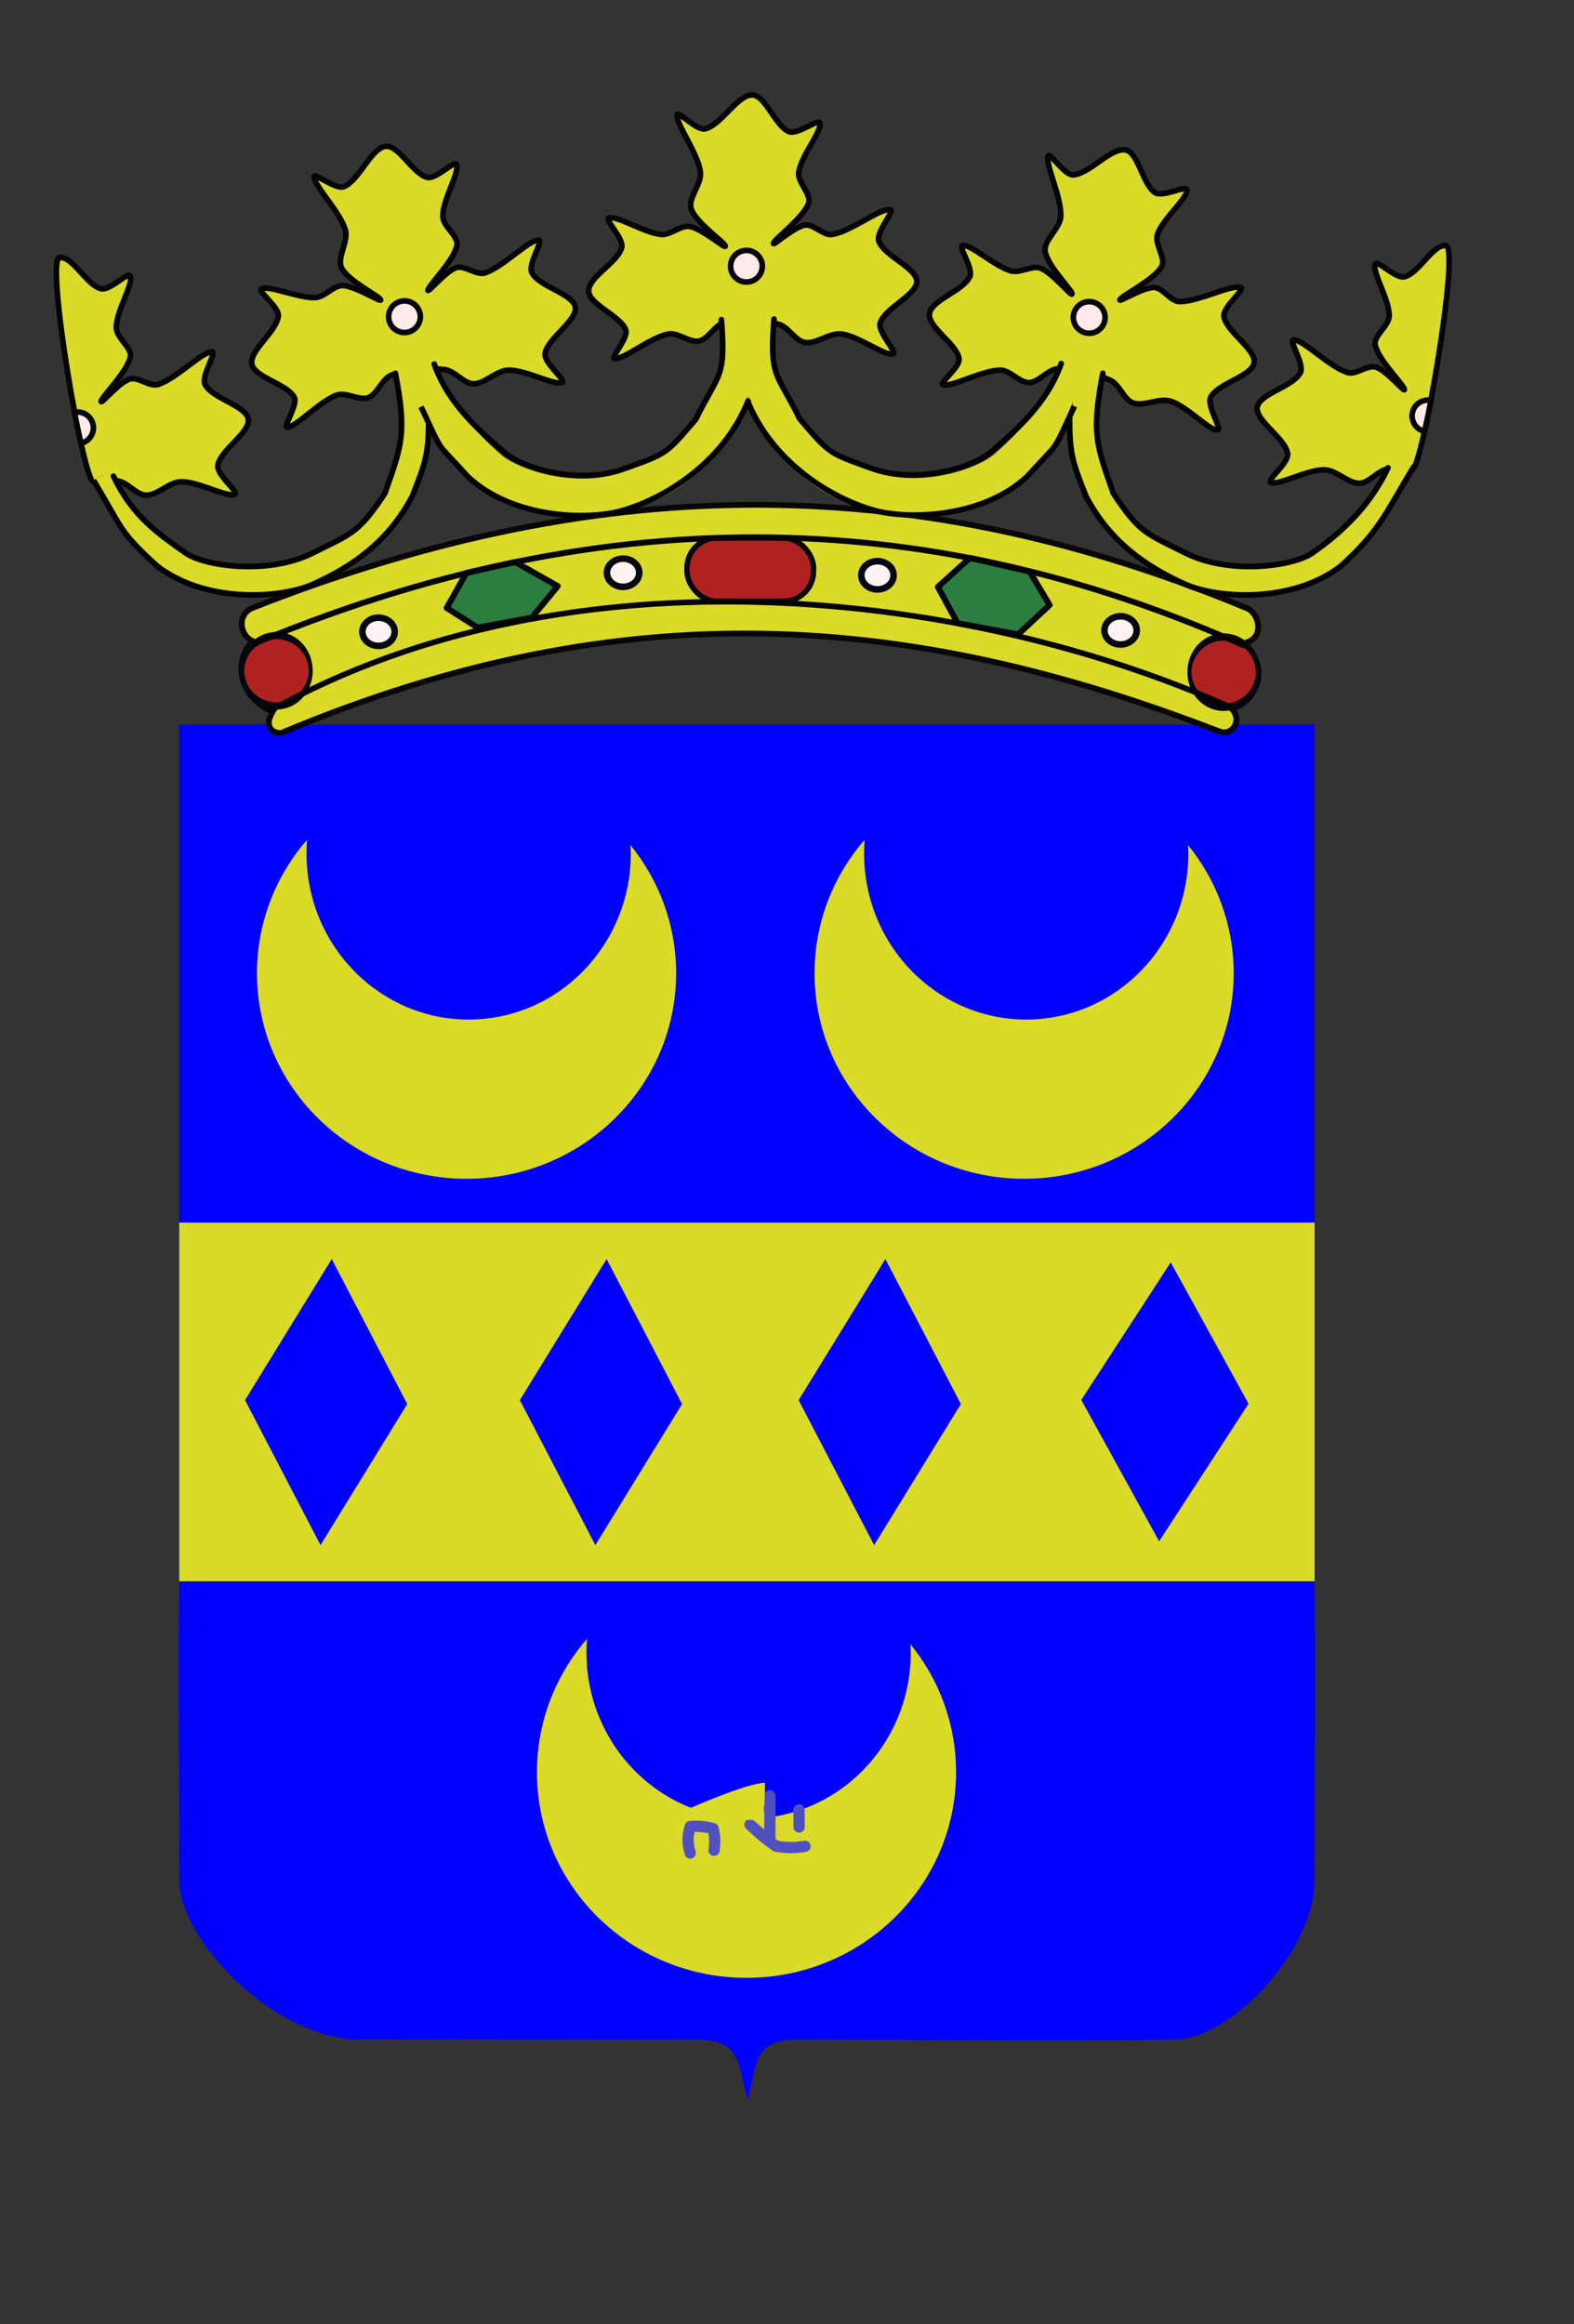
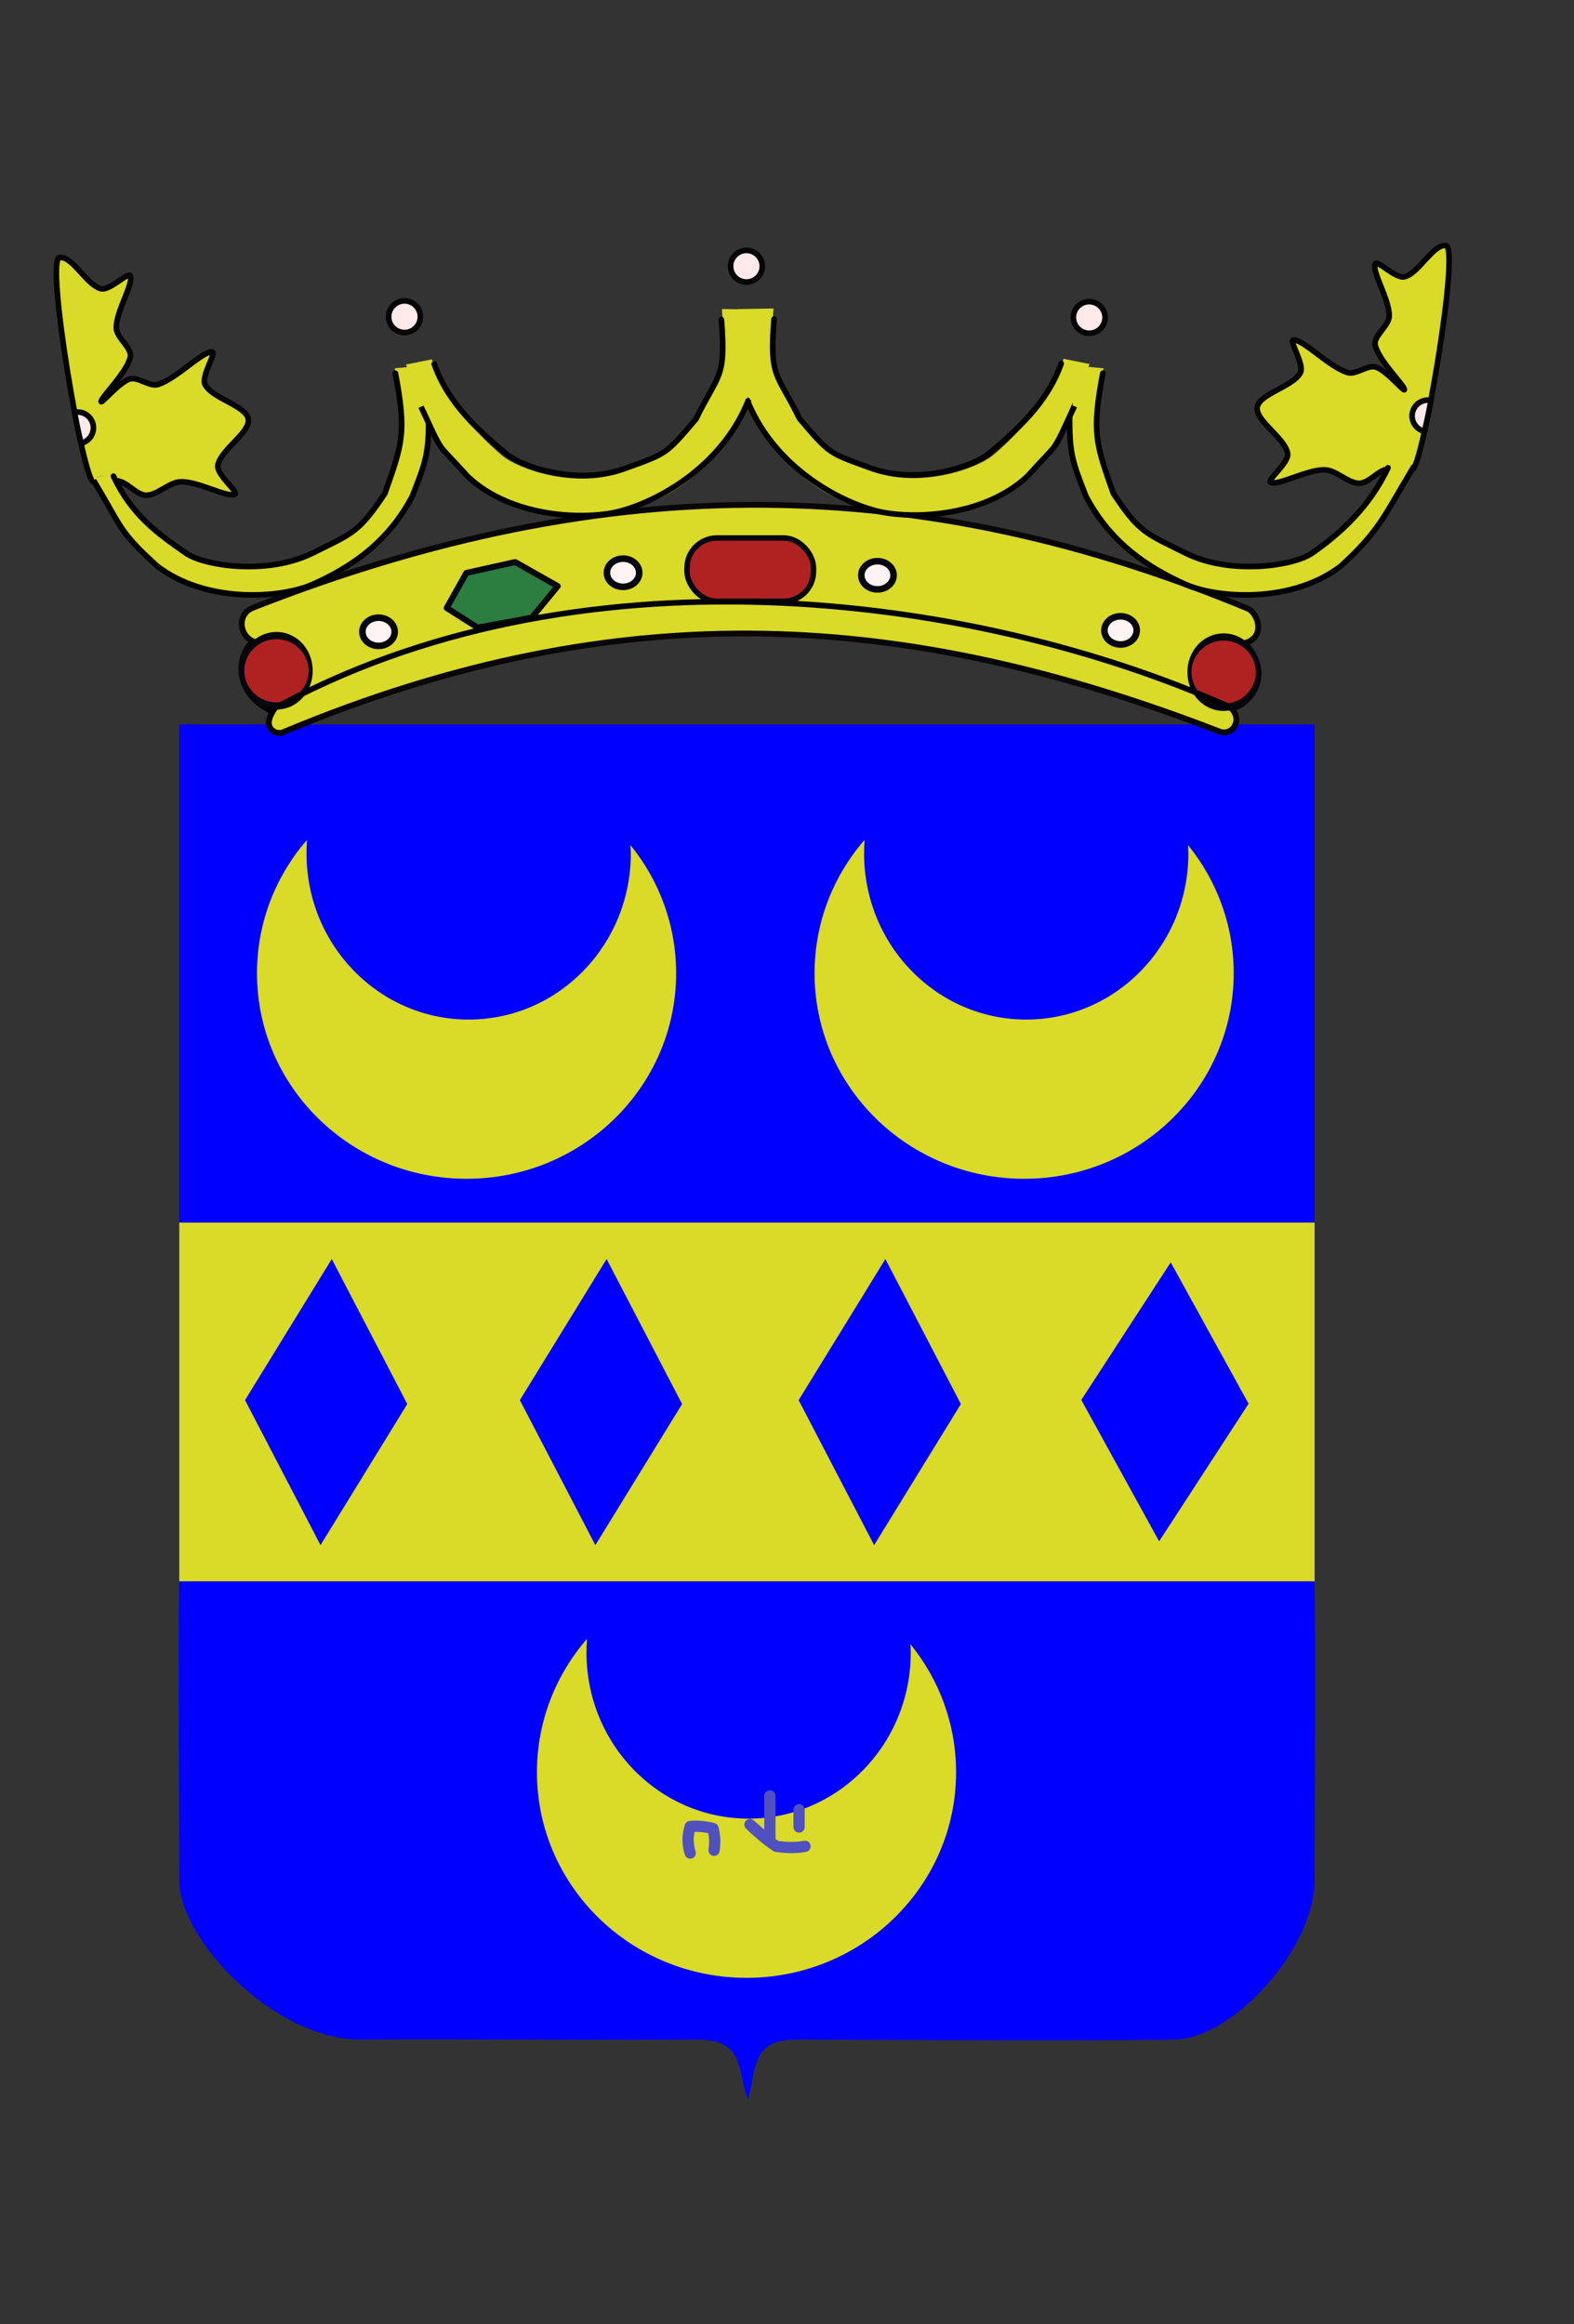
<svg xmlns="http://www.w3.org/2000/svg" xmlns:xlink="http://www.w3.org/1999/xlink" version="1.0" width="210pt" height="310pt" id="svg1339">
  <rect width="100%" height="100%" fill="#333333" stroke="none" />
  <defs id="defs1342" />
  <rect width="201.969" height="88.583" x="31.89" y="128.839" style="fill:#0000ff;fill-opacity:1;stroke-width:3.2;stroke-miterlimit:4;stroke-dasharray:3.2, 9.6;stroke-dashoffset:0" id="rect2226" />
  <path d="M 50.464,130.165 C 110.922,104.924 161.913,108.843 216.766,130.018 C 219.156,131.102 221.183,128.032 219.024,125.96 C 221.632,125.795 227.068,120.472 221.44,114.36 C 225.034,113.386 223.97,109.441 222.149,108.308 C 164.295,84.264 108.764,83.017 44.984,108.079 C 42.107,109.234 42.58,112.972 44.984,114.03 C 41.441,117.429 42.397,124.016 48.527,126.517 C 46.476,129.854 49.516,130.784 50.464,130.165 z " style="fill:#dada28;fill-opacity:1;fill-rule:evenodd;stroke:#090606;stroke-width:1.032;stroke-linecap:butt;stroke-linejoin:miter;stroke-miterlimit:4;stroke-dasharray:none;stroke-opacity:1" id="path1337" />
  <path d="M 31.89,281.201 C 106.299,281.201 159.449,281.201 233.858,281.201 C 234.042,293.127 233.869,321.992 233.858,334.35 C 233.847,346.691 219.195,362.515 209.055,362.697 C 191.692,363.014 150.917,362.697 141.732,362.697 C 133.497,362.697 134.646,367.947 133.047,373.327 C 131.102,368.126 132.524,362.697 124.016,362.697 C 112.216,362.799 81.587,362.619 63.78,362.697 C 48.898,362.537 31.89,345.108 31.89,334.35 C 31.89,317.825 31.69,293.747 31.89,281.201 z " style="fill:#0000ff;fill-opacity:1;fill-rule:evenodd;stroke:none;stroke-width:1px;stroke-linecap:butt;stroke-linejoin:miter;stroke-opacity:1" id="path3105" />
  <rect width="201.969" height="63.78" ry="0" x="31.89" y="217.421" style="fill:#dada28;fill-opacity:1;stroke-width:3.2;stroke-miterlimit:4;stroke-dasharray:3.2, 9.6;stroke-dashoffset:0" id="rect2228" />
  <path d="M 153.808,149.344 C 148.264,155.729 144.902,164.023 144.902,173.062 C 144.902,193.254 161.603,209.625 182.183,209.625 C 202.763,209.625 219.464,193.254 219.464,173.062 C 219.464,164.45 216.422,156.533 211.339,150.281 C 211.363,150.775 211.402,151.282 211.402,151.781 C 211.402,168.09 198.479,181.312 182.558,181.312 C 166.638,181.312 153.714,168.09 153.714,151.781 C 153.714,150.963 153.744,150.145 153.808,149.344 z " style="fill:#dada28;fill-opacity:1;stroke-width:3.2;stroke-miterlimit:4;stroke-dasharray:3.2, 9.6;stroke-dashoffset:0" id="path1348" />
  <rect width="29.45" height="29.068" x="-88.966" y="195.254" transform="matrix(0.524,-0.852,0.462,0.887,0,0)" style="fill:#0000ff;fill-opacity:1;stroke:none;stroke-width:3.2;stroke-miterlimit:4;stroke-dasharray:3.2, 9.6;stroke-dashoffset:0" id="rect6669" />
  <use transform="translate(48.89,2.482138e-16)" id="use6671" x="0" y="0" width="744.094" height="1052.362" xlink:href="#rect6669" />
  <use transform="translate(98.483,2.482138e-16)" id="use6675" x="0" y="0" width="744.094" height="1052.362" xlink:href="#rect6669" />
  <use transform="matrix(1.031,-9.822981e-17,-1.825381e-17,0.975,147.414,6.188)" id="use6677" x="0" y="0" width="744.094" height="1052.362" xlink:href="#rect6669" />
  <use transform="translate(-99.187,0)" style="fill:#dada28;fill-opacity:1" id="use6679" x="0" y="0" width="744.094" height="1052.362" xlink:href="#path1348" />
  <g transform="translate(3.39,0)" id="g1354">
    <use transform="translate(46.411,142.097)" id="use6681" x="0" y="0" width="744.094" height="1052.362" xlink:href="#use6679" />
    <path d="M 119.393,329.528 C 118.866,327.782 118.91,326.388 119.393,324.818 C 120.748,324.672 122.103,324.833 123.458,325.17 C 123.78,326.46 123.839,327.749 123.634,329.039" style="fill:none;fill-opacity:0.75;fill-rule:evenodd;stroke:#5050c0;stroke-width:2;stroke-linecap:round;stroke-linejoin:round;stroke-miterlimit:4;stroke-dasharray:none;stroke-opacity:1" id="path6683" />
    <path d="M 133.567,319.367 C 133.567,321.522 133.567,324.324 133.567,326.908 L 132.251,326.401 L 130.023,324.467 C 131.411,325.808 132.974,327.178 134.713,328.336 C 136.413,328.599 138.157,328.643 139.813,328.336" style="fill:none;fill-opacity:0.75;fill-rule:evenodd;stroke:#5050c0;stroke-width:2;stroke-linecap:round;stroke-linejoin:round;stroke-miterlimit:4;stroke-dasharray:none;stroke-opacity:1" id="path6685" />
    <path d="M 138.758,321.829 L 138.758,324.906" style="fill:none;fill-opacity:0.75;fill-rule:evenodd;stroke:#5050c0;stroke-width:2;stroke-linecap:round;stroke-linejoin:round;stroke-miterlimit:4;stroke-dasharray:none;stroke-opacity:1" id="path6687" />
-     <path d="M 118.743,321.829 C 118.743,321.829 129.227,317.124 132.691,317.036 C 132.681,319.542 132.599,320.774 132.599,320.774 C 132.38,321.821 132.688,322.118 132.557,323.531 C 131.588,323.707 128.946,323.629 127.131,323.607 C 123.804,323.566 119.61,322.514 118.743,321.829 z " style="fill:#dada28;fill-opacity:1;fill-rule:evenodd;stroke:none;stroke-width:1px;stroke-linecap:butt;stroke-linejoin:miter;stroke-opacity:1" id="path6689" />
  </g>
  <path d="M 50.185,124.323 C 45.6,124.665 41.406,122.779 40.815,120.11 C 40.225,117.441 43.462,114.998 48.047,114.653 C 52.631,114.307 56.83,116.19 57.427,118.858 C 58.023,121.527 54.793,123.972 50.209,124.321" transform="matrix(0.727,0,0,1.284,13.464,-34.14)" style="fill:#b02222;fill-opacity:1;stroke:#06060f;stroke-width:1;stroke-linecap:round;stroke-linejoin:round;stroke-miterlimit:4;stroke-dasharray:none;stroke-dashoffset:0;stroke-opacity:1" id="path2216" />
  <path d="M 50.185,124.323 C 45.6,124.665 41.406,122.779 40.815,120.11 C 40.225,117.441 43.462,114.998 48.047,114.653 C 52.631,114.307 56.83,116.19 57.427,118.858 C 58.023,121.527 54.793,123.972 50.209,124.321" transform="matrix(0.727,0,0,1.284,181.964,-33.89)" style="fill:#b02222;fill-opacity:1;stroke:#06060f;stroke-width:1;stroke-linecap:round;stroke-linejoin:round;stroke-miterlimit:4;stroke-dasharray:none;stroke-dashoffset:0;stroke-opacity:1" id="path2226" />
  <rect width="22.5" height="11.255" rx="5.315" ry="5.315" x="122.214" y="95.669" style="fill:#b02222;fill-opacity:1;stroke:#06060f;stroke-width:0.966;stroke-linecap:round;stroke-linejoin:round;stroke-miterlimit:4;stroke-dasharray:none;stroke-dashoffset:0;stroke-opacity:1" id="rect1342" />
  <path d="M 82.956,101.884 L 91.643,99.95 L 99.215,104.234 L 94.59,109.843 L 84.965,111.606 L 79.46,108.12 L 82.956,101.884 z " style="fill:#2b7d40;fill-opacity:1;stroke:#06060f;stroke-width:1.065;stroke-linecap:round;stroke-linejoin:round;stroke-miterlimit:4;stroke-dashoffset:0;stroke-opacity:1" id="rect1344" />
-   <path d="M 172.543,99.213 L 183.173,101.654 L 186.716,107.596 L 181.103,112.824 L 170.345,110.825 L 166.842,104.378 L 172.543,99.213 z " style="fill:#2b7d40;fill-opacity:1;stroke:#06060f;stroke-width:1.065;stroke-linecap:round;stroke-linejoin:round;stroke-miterlimit:4;stroke-dashoffset:0;stroke-opacity:1" id="path2220" />
  <path d="M 65.239,114.842 C 63.665,115.018 62.225,114.047 62.023,112.673 C 61.82,111.298 62.932,110.041 64.506,109.863 C 66.08,109.686 67.521,110.655 67.725,112.029 C 67.93,113.403 66.821,114.662 65.247,114.841" transform="translate(2.464,0)" style="fill:#fff3f3;fill-opacity:1;stroke:#06060f;stroke-width:1.166;stroke-linecap:round;stroke-linejoin:round;stroke-miterlimit:4;stroke-dasharray:none;stroke-dashoffset:0;stroke-opacity:1" id="path2222" />
  <use transform="translate(43.5,-10.5)" id="use2224" x="0" y="0" width="744.094" height="1052.362" xlink:href="#path2222" />
  <use transform="translate(88.75,-10.047)" id="use2226" x="0" y="0" width="744.094" height="1052.362" xlink:href="#path2222" />
  <use transform="translate(132,-0.25)" id="use2228" x="0" y="0" width="744.094" height="1052.362" xlink:href="#path2222" />
  <g transform="translate(1.464,-0.833)" id="g2226">
-     <path d="M 127.559,58.112 C 125.773,58.491 124.592,61.129 122.875,61.487 C 121.197,61.837 119.127,59.871 117.375,60.236 C 114.127,60.913 109.522,64.776 107.875,64.612 C 107.011,64.526 110.406,60.95 109.843,59.487 C 108.865,56.95 103.368,55.024 103.25,52.612 C 103.129,50.149 108.364,47.592 109.125,44.862 C 109.572,43.259 106.01,39.902 106.875,39.612 C 108.343,39.121 113.03,42.197 116.125,42.52 C 117.822,42.697 119.633,40.816 121.25,41.112 C 123.445,41.514 127.522,45.076 127.559,44.612 C 127.605,44.035 122.34,40.497 121.5,37.987 C 120.862,36.08 123.446,33.507 123.125,31.362 C 122.612,27.931 118.804,22.94 119,21.26 C 119.101,20.398 122.447,24.153 124.016,23.737 C 126.905,22.972 129.759,17.629 132.375,17.717 C 134.713,17.795 136.405,23.204 138.875,24.237 C 140.405,24.877 144.157,21.832 144.375,22.737 C 144.74,24.249 141.04,28.53 140.625,31.487 C 140.373,33.28 142.943,35.394 142.375,36.987 C 141.443,39.603 136.252,43.345 136.125,44.112 C 136.038,44.637 139.785,41.158 141.732,40.862 C 143.285,40.627 145.028,42.81 146.625,42.52 C 150.075,41.893 155.084,37.848 156.875,38.112 C 157.834,38.254 154.276,42.13 154.875,43.737 C 155.859,46.38 161.583,48.447 161.625,50.862 C 161.667,53.281 156.006,55.56 155.125,58.237 C 154.589,59.866 158.244,63.527 157.375,63.78 C 155.953,64.193 151.348,60.641 148.25,60.236 C 146.133,59.96 143.75,62.051 141.732,61.737 C 140,61.468 138.786,58.944 137,58.487 C 134.061,57.736 130.482,57.491 127.559,58.112 z " style="fill:#dada28;fill-opacity:1;fill-rule:evenodd;stroke:#050505;stroke-width:1;stroke-linecap:round;stroke-linejoin:round;stroke-miterlimit:4;stroke-dasharray:none;stroke-opacity:1" id="path1349" />
    <path d="M 134.284,52.215 C 132.739,52.411 131.327,51.325 131.126,49.788 C 130.925,48.25 132.012,46.84 133.555,46.637 C 135.098,46.433 136.516,47.512 136.725,49.048 C 136.933,50.585 135.853,52 134.311,52.211" transform="translate(-2.605,-1.25)" style="fill:#ffe9e9;fill-opacity:1;stroke:#050505;stroke-width:1;stroke-linecap:round;stroke-linejoin:round;stroke-miterlimit:4;stroke-dasharray:none;stroke-dashoffset:0;stroke-opacity:1" id="path2224" />
  </g>
  <use transform="matrix(0.984,0.179,-0.179,0.984,71.574,-13.9)" id="use2230" x="0" y="0" width="744.094" height="1052.362" xlink:href="#g2226" />
  <use transform="matrix(0.99,-0.144,0.144,0.99,-66.318,28.575)" id="use2232" x="0" y="0" width="744.094" height="1052.362" xlink:href="#g2226" />
  <g transform="matrix(0.99,-0.139,0.139,0.99,-58.53,78.304)" id="g2246">
    <path d="M 73.44,17.717 C 71.654,18.096 70.39,-22.686 73.006,-22.598 C 75.343,-22.519 77.035,-17.111 79.506,-16.077 C 81.035,-15.437 84.787,-18.482 85.006,-17.577 C 85.371,-16.065 81.671,-11.784 81.256,-8.827 C 81.004,-7.034 83.573,-4.92 83.006,-3.327 C 82.073,-0.711 76.883,3.031 76.756,3.798 C 76.669,4.323 80.415,0.843 82.363,0.548 C 83.915,0.313 85.658,2.496 87.256,2.206 C 90.706,1.579 95.714,-2.466 97.506,-2.202 C 98.464,-2.06 94.907,1.816 95.506,3.423 C 96.49,6.066 102.214,8.133 102.256,10.548 C 102.297,12.967 96.636,15.246 95.756,17.923 C 95.22,19.552 98.875,23.213 98.006,23.465 C 96.583,23.879 91.978,20.327 88.881,19.922 C 86.764,19.646 84.381,21.737 82.363,21.423 C 80.631,21.154 79.416,18.63 77.631,18.173 C 74.692,17.421 76.362,17.096 73.44,17.717 z " style="fill:#dada28;fill-opacity:1;fill-rule:evenodd;stroke:#050505;stroke-width:1;stroke-linecap:round;stroke-linejoin:round;stroke-miterlimit:4;stroke-dasharray:none;stroke-opacity:1" id="path2240" />
    <path d="M 133.767,46.617 C 135.312,46.53 136.64,47.698 136.744,49.237 C 136.847,50.775 135.688,52.109 134.145,52.229 L 133.926,49.425 L 133.767,46.617 z " transform="translate(-61.974,-41.564)" style="fill:#ffe9e9;fill-opacity:1;stroke:#050505;stroke-width:1;stroke-linecap:round;stroke-linejoin:round;stroke-miterlimit:4;stroke-dasharray:none;stroke-dashoffset:0;stroke-opacity:1" id="path2242" />
  </g>
  <use transform="matrix(-1,-1.39591e-18,4.973777e-18,1,267.816,-2.121)" id="use2250" x="0" y="0" width="744.094" height="1052.362" xlink:href="#g2246" />
  <path d="M 219.089,125.862 C 172.543,104.979 101.677,96.579 48.089,126.362 L 48.089,126.362 L 48.527,126.612" style="fill:none;fill-opacity:0.75;fill-rule:evenodd;stroke:#000000;stroke-width:1px;stroke-linecap:butt;stroke-linejoin:miter;stroke-opacity:1" id="path2215" />
-   <path d="M 221.332,114.81 C 171.58,92.66 113.641,86.001 45.492,114.34 L 45.492,114.34 L 45.936,114.605" style="fill:none;fill-opacity:0.75;fill-rule:evenodd;stroke:#000000;stroke-width:1.038px;stroke-linecap:butt;stroke-linejoin:miter;stroke-opacity:1" id="path2217" />
  <g transform="translate(2.464,0)" id="g2231">
    <path d="M 14.173,85.039 C 19.369,93.651 18.592,94.706 25.5,100.987 C 34.258,107.492 47.588,106.28 53.15,104.237 C 60.236,101.634 66.567,96.737 70.866,88.583 C 73.151,82.801 73.784,81.115 73.784,75.237 C 73.784,69.401 73.793,71.987 73.409,64.987 L 67.75,65.487 C 69.773,76.143 69.087,78.844 66,87.612 C 61.344,94.606 60.275,94.669 53.15,98.213 C 45.124,102.204 33.871,100.493 30.625,98.237 C 25.594,94.74 21.01,91.028 17.717,84.039 L 14.173,85.039 z " style="fill:#dada28;fill-opacity:1;fill-rule:evenodd;stroke:none;stroke-width:1px;stroke-linecap:butt;stroke-linejoin:miter;stroke-opacity:1" id="path2221" />
    <path d="M 67.875,66.378 C 69.898,77.035 69.087,78.985 66,87.753 C 61.344,94.747 60.275,94.81 53.15,98.354 C 45.124,102.345 33.871,100.635 30.625,98.378 C 25.594,94.881 21.01,91.67 17.717,84.68" style="fill:none;fill-opacity:1;fill-rule:evenodd;stroke:#000000;stroke-width:1px;stroke-linecap:round;stroke-linejoin:miter;stroke-opacity:1" id="path2227" />
    <path d="M 14.173,85.421 C 19.369,94.033 18.592,94.39 25.5,100.671 C 34.258,107.394 47.588,106.397 53.15,103.921 C 60.047,100.851 66.567,96.421 70.866,88.267 C 73.151,82.486 73.784,80.799 73.784,74.921 C 73.784,69.085 73.668,72.171 73.284,65.171" style="fill:none;fill-opacity:1;fill-rule:evenodd;stroke:#000000;stroke-width:1px;stroke-linecap:butt;stroke-linejoin:miter;stroke-opacity:1" id="path2229" />
  </g>
  <g transform="matrix(-0.999,0,0,1,263.989,-9.750595e-7)" id="g2236">
    <path d="M 12.423,82.664 C 17.619,91.276 18.592,94.706 25.5,100.987 C 34.258,107.492 47.588,106.28 53.15,104.237 C 60.236,101.634 66.567,96.737 70.866,88.583 C 73.151,82.801 73.784,81.115 73.784,75.237 C 73.784,69.401 73.793,71.987 73.409,64.987 L 67.75,65.487 C 69.773,76.143 69.087,78.844 66,87.612 C 61.344,94.606 60.275,94.669 53.15,98.213 C 45.124,102.204 33.871,100.493 30.625,98.237 C 25.594,94.74 19.885,88.903 16.592,81.914 L 12.423,82.664 z " style="fill:#dada28;fill-opacity:1;fill-rule:evenodd;stroke:none;stroke-width:1px;stroke-linecap:butt;stroke-linejoin:miter;stroke-opacity:1" id="path2238" />
    <path d="M 67.875,66.378 C 69.898,77.035 69.087,78.985 66,87.753 C 61.344,94.747 60.275,94.81 53.15,98.354 C 45.124,102.345 33.871,100.635 30.625,98.378 C 25.594,94.881 20.385,90.17 17.092,83.18" style="fill:none;fill-opacity:1;fill-rule:evenodd;stroke:#000000;stroke-width:1px;stroke-linecap:round;stroke-linejoin:miter;stroke-opacity:1" id="path2241" />
    <path d="M 12.548,83.046 C 17.744,91.658 18.592,94.39 25.5,100.671 C 34.258,107.394 47.588,106.397 53.15,103.921 C 60.047,100.851 66.567,96.421 70.866,88.267 C 73.151,82.486 73.784,80.799 73.784,74.921 C 73.784,69.085 73.668,72.171 73.284,65.171" style="fill:none;fill-opacity:1;fill-rule:evenodd;stroke:#000000;stroke-width:1px;stroke-linecap:round;stroke-linejoin:miter;stroke-opacity:1" id="path2243" />
  </g>
  <g transform="matrix(-0.994,0.106,0.108,0.975,197.244,-16.174)" id="g2253">
    <path d="M 12.31,81.65 C 17.506,90.262 18.592,94.706 25.5,100.987 C 34.258,107.492 47.588,106.28 53.15,104.237 C 60.236,101.634 66.567,96.737 70.866,88.583 C 73.151,82.801 73.784,81.115 73.784,75.237 C 73.784,69.401 73.793,71.987 73.409,64.987 L 67.129,65.555 C 69.151,76.211 67.583,77.724 64.496,86.493 C 59.839,93.487 59.875,93.302 52.75,96.845 C 44.724,100.836 34.272,98.398 31.027,96.142 C 25.995,92.644 20.092,87.198 16.798,80.209 L 12.31,81.65 z " style="fill:#dada28;fill-opacity:1;fill-rule:evenodd;stroke:none;stroke-width:1px;stroke-linecap:butt;stroke-linejoin:miter;stroke-opacity:1" id="path2255" />
    <path d="M 67.239,67.472 C 69.262,78.128 67.758,77.158 64.67,85.926 C 60.014,92.92 60.214,92.637 53.089,96.18 C 45.064,100.171 34.899,97.958 31.653,95.702 C 26.622,92.204 20.612,87.994 17.318,81.005" style="fill:none;fill-opacity:1;fill-rule:evenodd;stroke:#000000;stroke-width:1px;stroke-linecap:round;stroke-linejoin:miter;stroke-opacity:1" id="path2257" />
    <path d="M 15.814,88.963 C 21.01,97.575 18.592,94.39 25.5,100.671 C 34.258,107.394 47.498,106.178 53.15,103.921 C 60.728,100.895 70.571,93.059 73.634,81.32" style="fill:none;fill-opacity:1;fill-rule:evenodd;stroke:#000000;stroke-width:1px;stroke-linecap:butt;stroke-linejoin:miter;stroke-opacity:1" id="path2259" />
  </g>
  <g transform="matrix(0.994,0.106,-0.108,0.975,68.779,-16.081)" id="g2289">
    <path d="M 12.31,81.65 C 17.506,90.262 18.592,94.706 25.5,100.987 C 34.258,107.492 47.588,106.28 53.15,104.237 C 60.236,101.634 66.567,96.737 70.866,88.583 C 73.151,82.801 73.784,81.115 73.784,75.237 C 73.784,69.401 73.793,71.987 73.409,64.987 L 67.129,65.555 C 69.151,76.211 67.583,77.724 64.496,86.493 C 59.839,93.487 59.875,93.302 52.75,96.845 C 44.724,100.836 34.272,98.398 31.027,96.142 C 25.995,92.644 20.092,87.198 16.798,80.209 L 12.31,81.65 z " style="fill:#dada28;fill-opacity:1;fill-rule:evenodd;stroke:none;stroke-width:1px;stroke-linecap:butt;stroke-linejoin:miter;stroke-opacity:1" id="path2291" />
    <path d="M 67.239,67.472 C 69.262,78.128 67.758,77.158 64.67,85.926 C 60.014,92.92 60.214,92.637 53.089,96.18 C 45.064,100.171 34.899,97.958 31.653,95.702 C 26.622,92.204 20.612,87.994 17.318,81.005" style="fill:none;fill-opacity:1;fill-rule:evenodd;stroke:#000000;stroke-width:1px;stroke-linecap:round;stroke-linejoin:miter;stroke-opacity:1" id="path2293" />
    <path d="M 15.814,88.963 C 21.01,97.575 18.592,94.39 25.5,100.671 C 34.258,107.394 47.498,106.178 53.15,103.921 C 60.728,100.895 70.571,93.059 73.634,81.32" style="fill:none;fill-opacity:1;fill-rule:evenodd;stroke:#000000;stroke-width:1px;stroke-linecap:butt;stroke-linejoin:miter;stroke-opacity:1" id="path2295" />
  </g>
</svg>